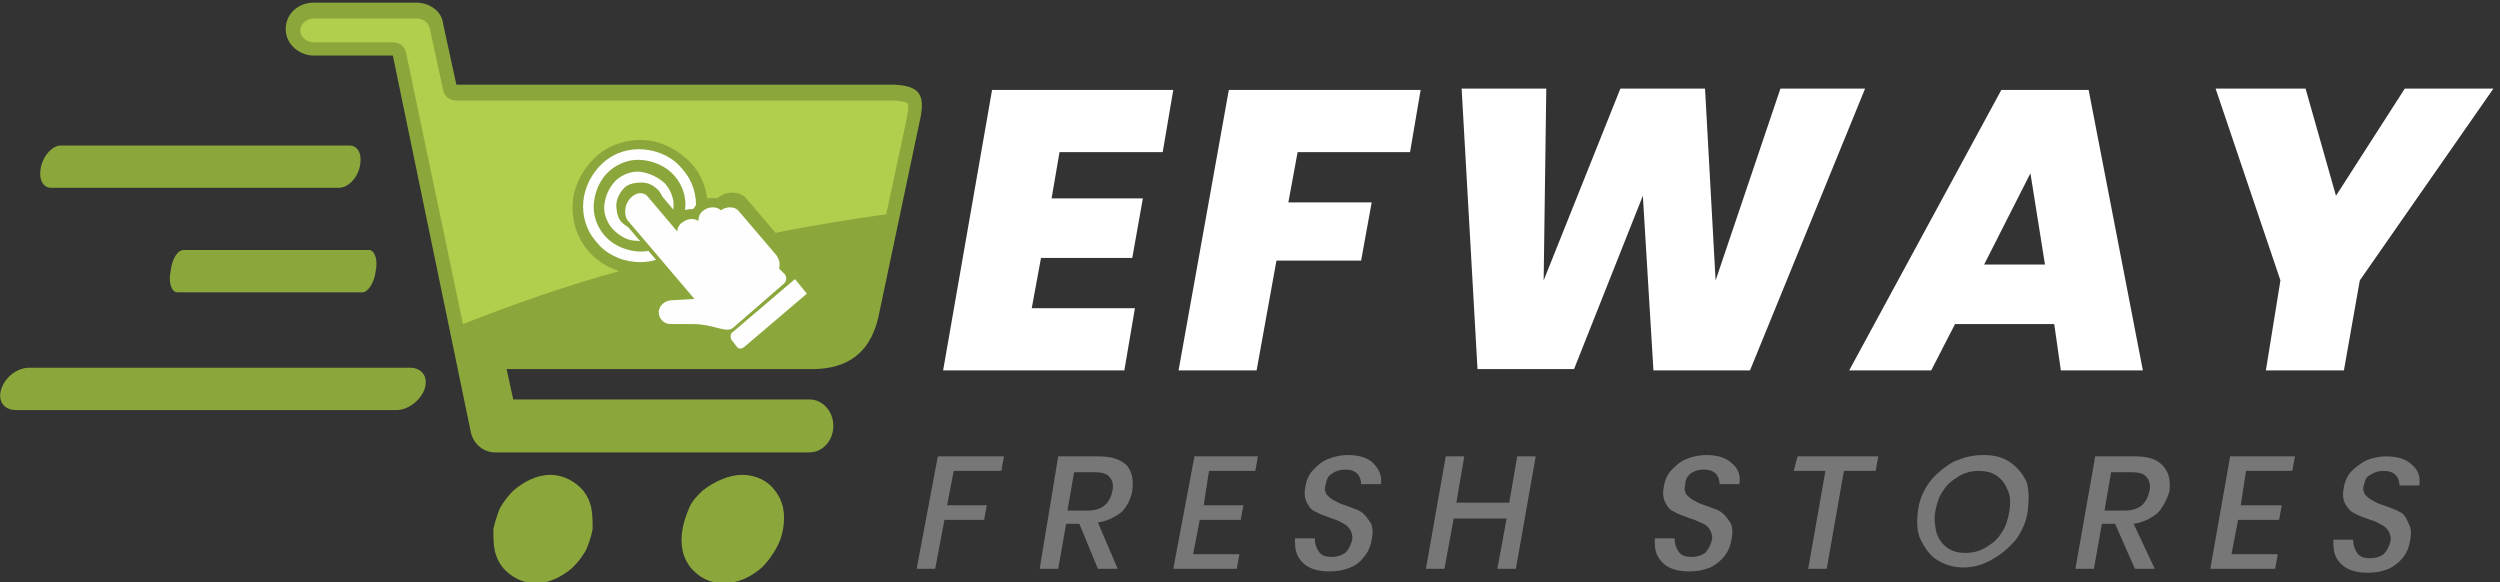
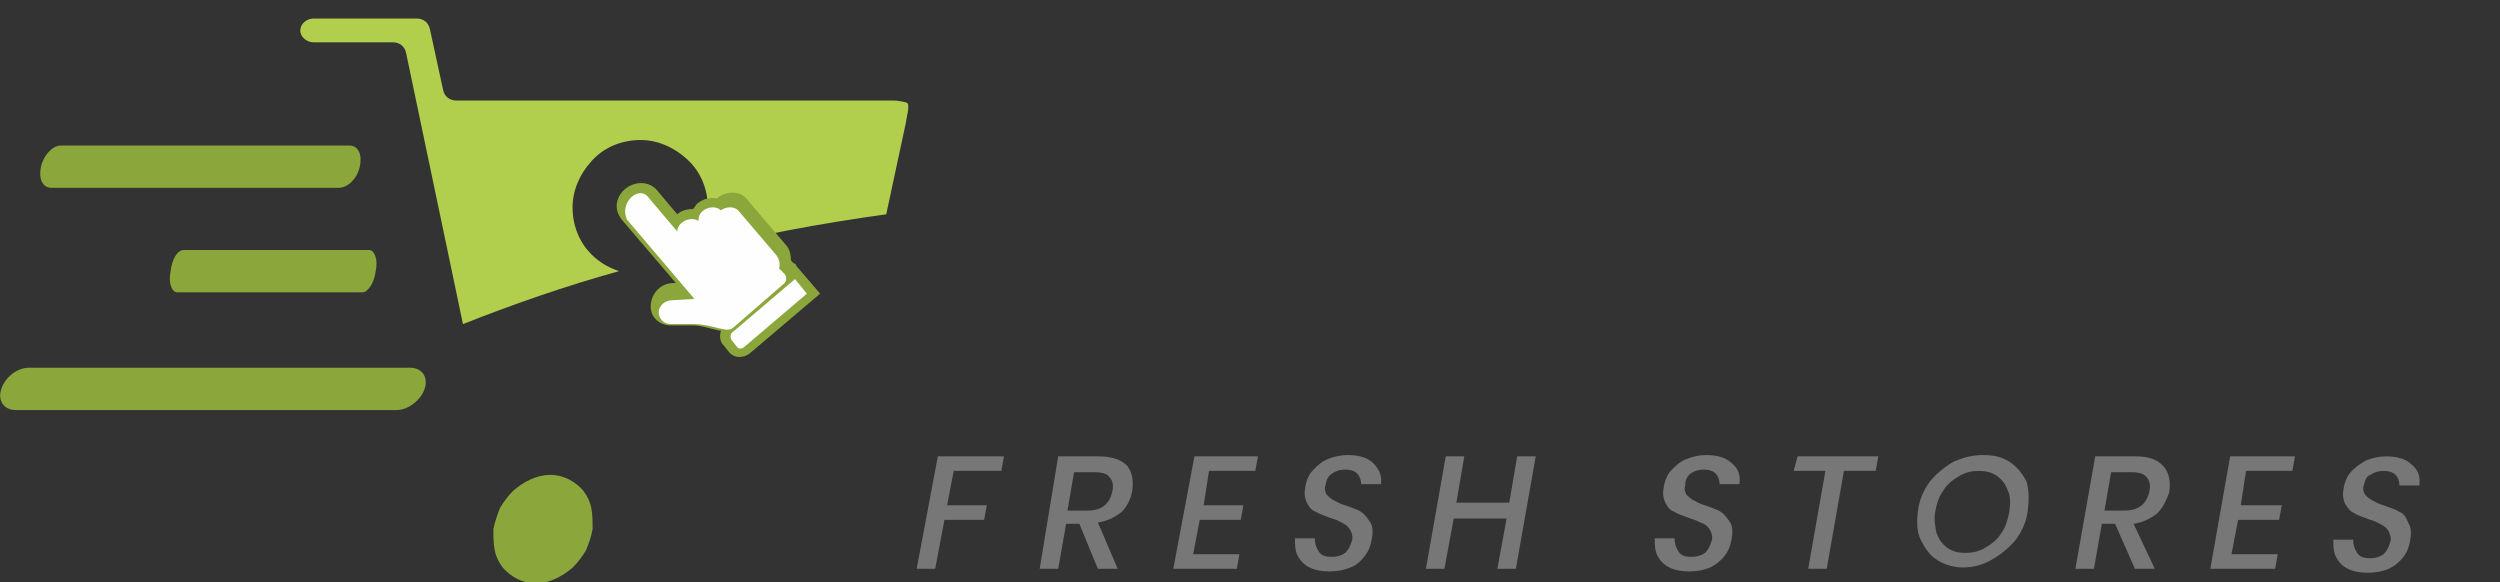
<svg xmlns="http://www.w3.org/2000/svg" version="1.1" id="Layer_1" x="0px" y="0px" viewBox="0 0 189 44" style="enable-background:new 0 0 189 44;" xml:space="preserve">
  <rect x="0" y="0" width="189" height="44" fill="#333333" stroke="none" />
  <style type="text/css">
	.st0{fill-rule:evenodd;clip-rule:evenodd;fill:#8BA73B;}
	.st1{fill:#8BA73B;}
	.st2{fill-rule:evenodd;clip-rule:evenodd;fill:#B2CE4D;}
	.st3{fill:#FEFEFE;}
	.st4{fill-rule:evenodd;clip-rule:evenodd;fill:#FEFEFE;}
	.st5{enable-background:new    ;}
	.st6{fill-rule:evenodd;clip-rule:evenodd;fill:#FFFFFF;}
	.st7{fill-rule:evenodd;clip-rule:evenodd;fill:#777777;}
</style>
  <g id="Vector_Smart_Object_xA0_Image_1_">
    <path class="st0" d="M41.6,35.9c1,0,1.9,0.5,2.5,1.2c0.3,0.4,0.5,0.8,0.6,1.3c0.1,0.5,0.1,1,0.1,1.6c-0.1,0.6-0.3,1.1-0.5,1.6   c-0.3,0.5-0.6,0.9-1,1.3c-0.8,0.7-1.8,1.2-2.8,1.2s-1.9-0.5-2.5-1.2c-0.3-0.4-0.5-0.8-0.6-1.3s-0.1-1-0.1-1.6   c0.1-0.5,0.3-1.1,0.5-1.6c0.3-0.5,0.6-0.9,1-1.3C39.6,36.4,40.6,35.9,41.6,35.9" />
-     <path class="st0" d="M56.1,35.9c1.1,0,2,0.5,2.5,1.2c0.3,0.4,0.5,0.8,0.6,1.3c0.1,0.5,0.1,1,0,1.6s-0.3,1.1-0.6,1.6   c-0.3,0.5-0.6,0.9-1,1.3c-0.8,0.7-1.8,1.2-2.9,1.2s-1.9-0.5-2.5-1.2c-0.3-0.4-0.5-0.8-0.6-1.3c-0.1-0.5-0.1-1,0-1.6   s0.3-1.1,0.5-1.6s0.6-0.9,1-1.3C54,36.4,55.1,35.9,56.1,35.9" />
    <path class="st0" d="M2.2,27.8c4.8,0,9.6,0,14.4,0s9.6,0,14.4,0c0.9,0,1.4,0.7,1.1,1.6l0,0C31.8,30.3,30.8,31,30,31H1.2   c-0.9,0-1.4-0.7-1.1-1.6l0,0C0.4,28.5,1.3,27.8,2.2,27.8" />
    <path class="st0" d="M4.6,11c3.6,0,7.3,0,10.9,0s7.3,0,10.9,0c0.7,0,1,0.7,0.8,1.6l0,0c-0.2,0.9-0.9,1.6-1.6,1.6H3.9   c-0.7,0-1-0.7-0.8-1.6l0,0C3.3,11.7,4,11,4.6,11" />
    <path class="st0" d="M13.9,18.9c2.4,0,4.7,0,7,0s4.7,0,7,0c0.4,0,0.7,0.7,0.5,1.6l0,0c-0.1,0.9-0.6,1.6-1,1.6H13.4   c-0.4,0-0.7-0.7-0.5-1.6l0,0C13,19.6,13.4,18.9,13.9,18.9" />
-     <path class="st1" d="M38.3,27.9l0.5,2.3h22.4c1,0,1.8,0.9,1.8,2c0,1.1-0.8,2-1.8,2H37.4v0c-0.8,0-1.6-0.6-1.8-1.5L29.7,4.2h-6   c-1,0-2.1-0.8-2.1-2c0-1.2,1-2,2.1-2h7.8c0.9,0,1.9,0.6,2,1.6v0l1,4.6h33.1c2,0.1,2.4,0.8,1.9,2.9L66.4,24c-0.7,3-2.7,4-5.4,3.9   H39.5C39.1,27.9,38.7,27.9,38.3,27.9" />
    <path class="st2" d="M48.4,14.6c-0.3,0-0.5,0.1-0.8,0.2c-0.2,0.2-0.3,0.4-0.4,0.7s0.1,0.6,0.2,0.8s0.4,0.3,0.7,0.4s0.5-0.1,0.8-0.2   s0.3-0.4,0.4-0.7s-0.1-0.6-0.2-0.8C49,14.7,48.7,14.6,48.4,14.6 M67.6,7.6H34.5c-0.5,0-0.9-0.3-1-0.8l-1-4.6c0,0,0,0,0,0v0   c-0.1-0.5-0.5-0.8-1-0.8h-7.8c-0.5,0-1,0.4-1,0.9s0.5,0.9,1,0.9h6c0.5,0,0.9,0.3,1,0.8L35,24.5c3.8-1.5,7.8-2.9,11.8-4   c-0.9-0.3-1.7-0.8-2.3-1.5c-0.9-1-1.3-2.4-1.2-3.7s0.8-2.6,1.8-3.5c1-0.9,2.4-1.3,3.7-1.2c1.3,0.1,2.6,0.8,3.5,1.8s1.3,2.4,1.2,3.7   c-0.1,1.1-0.5,2.2-1.3,3C57,17.8,62,16.9,67,16.2l1.5-7c0,0,0,0,0,0c0-0.2,0.3-1.2,0.1-1.4C68.5,7.7,67.8,7.6,67.6,7.6z" />
-     <path class="st3" d="M48.6,12.1c-0.9-0.1-1.8,0.2-2.5,0.8s-1.1,1.5-1.2,2.4c-0.1,0.9,0.2,1.8,0.8,2.5s1.5,1.1,2.4,1.2   c0.9,0.1,1.8-0.2,2.5-0.8c0.7-0.6,1.1-1.5,1.2-2.4c0.1-0.9-0.2-1.8-0.8-2.5C50.4,12.6,49.5,12.2,48.6,12.1 M48.5,13.8   c-0.5,0-1,0.1-1.3,0.4s-0.6,0.8-0.6,1.3c0,0.5,0.1,1,0.4,1.3s0.8,0.6,1.3,0.6c0.5,0,1-0.1,1.3-0.4s0.6-0.8,0.6-1.3   c0-0.5-0.1-0.9-0.4-1.3C49.4,14,49,13.8,48.5,13.8z M46.6,13.6c0.6-0.5,1.3-0.7,1.9-0.6s1.3,0.4,1.8,0.9c0.5,0.6,0.7,1.3,0.6,1.9   c0,0.7-0.4,1.3-0.9,1.8c-0.6,0.5-1.3,0.7-1.9,0.6c-0.7,0-1.3-0.4-1.8-0.9c-0.5-0.6-0.7-1.3-0.6-1.9C45.8,14.7,46.1,14.1,46.6,13.6z    M45.6,12.3c0.9-0.8,2-1.1,3.1-1s2.2,0.6,2.9,1.5c0.8,0.9,1.1,2,1,3.1s-0.6,2.2-1.5,2.9c-0.9,0.8-2,1.1-3.1,1s-2.2-0.6-2.9-1.5   c-0.8-0.9-1.1-2-1-3.1C44.2,14.2,44.7,13.1,45.6,12.3z" />
    <path class="st0" d="M60.2,20.1l1.8,2.1l-5.3,4.5c-0.5,0.4-1.2,0.4-1.6-0.1l-0.4-0.5c-0.3-0.3-0.3-0.7-0.2-1.1   c-0.2,0-0.4-0.1-0.5-0.1c-0.5-0.1-1-0.3-1.6-0.3l-1.7,0c-0.9,0-1.6-0.7-1.5-1.6c0.1-0.9,0.8-1.6,1.7-1.6l0.2,0L47,16.6   c-0.3-0.4-0.5-0.9-0.3-1.5c0.4-1.2,2-1.7,2.9-0.8l1.6,1.9c0.3-0.3,0.8-0.4,1.2-0.4c0.1-0.1,0.2-0.3,0.3-0.4c0.5-0.4,1-0.5,1.5-0.4   l0,0l0,0c0,0,0,0,0,0l0,0l0,0c0,0,0,0,0,0l0,0l0,0l0,0l0,0l0,0c0,0,0,0,0,0c0.7-0.6,1.8-0.6,2.3,0.1l2.9,3.4   c0.3,0.3,0.4,0.8,0.4,1.2l0.2,0.2C60.1,19.9,60.2,20,60.2,20.1" />
    <path class="st4" d="M60.1,21.1l-4.7,4c-0.2,0.1-0.2,0.4-0.1,0.6l0.4,0.5c0.1,0.2,0.4,0.2,0.6,0l4.7-4L60.1,21.1z M49,14.9l2.2,2.6   c0-0.2,0.1-0.5,0.4-0.7c0.4-0.3,0.9-0.3,1.2-0.1c0-0.3,0.1-0.6,0.4-0.8c0.4-0.3,1-0.3,1.3,0l0,0v0v0l0,0v0v0v0v0v0v0v0v0v0v0v0v0v0   v0v0v0l0,0v0l0,0l0,0l0,0l0,0l0,0l0,0l0,0v0l0,0l0,0l0,0l0,0l0,0l0,0c0,0,0,0,0,0l0,0l0,0c0,0,0,0,0,0l0,0c0,0,0,0,0,0l0,0l0,0l0,0   c0,0,0,0,0,0l0,0l0,0l0,0l0,0l0,0c0,0,0,0,0,0l0,0c0,0,0,0,0,0l0,0c0,0,0,0,0,0l0,0c0,0,0,0,0,0l0,0c0,0,0,0,0,0l0,0c0,0,0,0,0,0   l0,0c0,0,0,0,0,0l0,0l0,0c0,0,0,0,0,0l0,0l0,0c0,0,0,0,0,0l0,0c0.4-0.3,1-0.3,1.3,0l2.9,3.4c0.2,0.3,0.3,0.6,0.2,1l0,0l0.4,0.4   c0.2,0.2,0.2,0.6-0.1,0.8l-3.8,3.3c-0.5,0.4-1.5-0.3-3-0.3l-1.7,0c-0.5,0-0.9-0.4-0.9-0.9l0,0c0-0.5,0.5-0.9,1-0.9l1.7-0.1l-5.1-6   C46.8,15.3,48.3,14,49,14.9z" />
  </g>
  <g id="efway_1_" class="st5">
    <g id="efway">
      <g>
-         <path class="st6" d="M71.3,28h13.7l0.8-4.7H78l0.7-3.8h6.9l0.8-4.5h-6.9l0.6-3.5h7.8l0.8-4.7H75L71.3,28z M89.1,28h5.9l1.5-8.3     h6.4l0.8-4.4h-6.3l0.7-3.8h8.5l0.8-4.7H92.9L89.1,28z M134.6,6.7l-4.9,14.5l-0.8-14.5h-6.4l-5.8,14.5l0.2-14.5h-6.4l1.2,21.2h7.3     l5.2-13.1L125,28h7.3L141,6.7C141,6.7,134.6,6.7,134.6,6.7z M151.3,6.8L139.8,28h6.2l1.8-3.5h7.5l0.5,3.5h6.2l-4.1-21.2H151.3z      M150,20l3.5-6.9l1.1,6.9H150z M181.8,6.7l-5.2,8.1l-2.3-8.1h-6.8l4.9,14.5l-1.1,6.8h5.9l1.2-6.8l10.1-14.5     C188.4,6.7,181.8,6.7,181.8,6.7z" />
-       </g>
+         </g>
    </g>
  </g>
  <g id="fresh_Stores_1_" class="st5">
    <g id="fresh_Stores">
      <g>
        <path class="st7" d="M69.3,43h1.4l0.7-3.7h3l0.2-1.1h-3l0.5-2.6h3.6l0.2-1.1h-5L69.3,43z M83,34.5h-3L78.6,43h1.4l0.6-3.4h1     L83,43h1.5L83,39.5c0.7-0.1,1.3-0.4,1.8-0.8c0.4-0.4,0.7-1,0.8-1.6c0.1-0.8,0-1.4-0.4-1.9C84.7,34.7,84,34.5,83,34.5z M84.1,37.1     c-0.2,1-0.8,1.5-1.9,1.5h-1.5l0.5-2.9h1.5c0.6,0,1,0.1,1.2,0.4C84.1,36.3,84.2,36.7,84.1,37.1z M88.7,43h4.8l0.2-1.1h-3.5     l0.5-2.6h3.1l0.2-1.1H91l0.4-2.6h3.5l0.2-1.1h-4.8L88.7,43z M100.7,35.8c0.3-0.2,0.6-0.3,1-0.3c0.4,0,0.7,0.1,0.9,0.3     c0.2,0.2,0.3,0.5,0.3,0.8h1.5c0.1-0.7-0.2-1.2-0.6-1.6c-0.4-0.4-1.1-0.6-1.9-0.6c-0.5,0-1,0.1-1.5,0.3s-0.8,0.5-1.1,0.8     c-0.3,0.3-0.5,0.7-0.6,1.2c-0.1,0.5-0.1,0.9,0.1,1.3s0.4,0.6,0.7,0.7c0.3,0.2,0.7,0.3,1.2,0.5c0.4,0.1,0.7,0.3,0.9,0.4     c0.2,0.1,0.4,0.3,0.5,0.5c0.1,0.2,0.2,0.5,0.1,0.8c-0.1,0.3-0.2,0.6-0.5,0.9c-0.3,0.2-0.6,0.3-1,0.3c-0.5,0-0.8-0.1-1-0.4     c-0.2-0.3-0.3-0.6-0.3-1h-1.5c0,0.5,0,0.9,0.2,1.3c0.2,0.4,0.5,0.7,0.9,0.9c0.4,0.2,0.9,0.3,1.5,0.3c0.6,0,1.1-0.1,1.6-0.3     s0.8-0.5,1.1-0.9c0.3-0.4,0.4-0.7,0.5-1.2c0.1-0.5,0.1-1-0.1-1.3c-0.2-0.3-0.4-0.6-0.7-0.8c-0.3-0.2-0.7-0.3-1.2-0.5     c-0.4-0.1-0.7-0.3-0.9-0.4c-0.2-0.1-0.4-0.3-0.5-0.4c-0.1-0.2-0.2-0.4-0.1-0.7C100.3,36.2,100.4,36,100.7,35.8z M114.1,38h-4     l0.6-3.5h-1.4l-1.5,8.5h1.4l0.7-3.8h4l-0.7,3.8h1.4l1.5-8.5h-1.4L114.1,38z M127.8,35.8c0.3-0.2,0.6-0.3,1-0.3     c0.4,0,0.7,0.1,0.9,0.3s0.3,0.5,0.3,0.8h1.5c0.1-0.7-0.1-1.2-0.6-1.6c-0.4-0.4-1.1-0.6-1.9-0.6c-0.5,0-1,0.1-1.5,0.3     s-0.8,0.5-1.1,0.8c-0.3,0.3-0.5,0.7-0.6,1.2c-0.1,0.5-0.1,0.9,0.1,1.3s0.4,0.6,0.7,0.7c0.3,0.2,0.7,0.3,1.2,0.5     c0.4,0.1,0.7,0.3,1,0.4c0.2,0.1,0.4,0.3,0.5,0.5c0.1,0.2,0.2,0.5,0.1,0.8c-0.1,0.3-0.2,0.6-0.5,0.9c-0.3,0.2-0.6,0.3-1,0.3     c-0.5,0-0.8-0.1-1-0.4c-0.2-0.3-0.3-0.6-0.3-1h-1.5c0,0.5,0,0.9,0.2,1.3c0.2,0.4,0.5,0.7,0.9,0.9c0.4,0.2,0.9,0.3,1.5,0.3     c0.6,0,1.1-0.1,1.6-0.3c0.4-0.2,0.8-0.5,1.1-0.9s0.4-0.7,0.5-1.2c0.1-0.5,0.1-1-0.1-1.3c-0.2-0.3-0.4-0.6-0.7-0.8     s-0.7-0.3-1.2-0.5c-0.4-0.1-0.7-0.3-0.9-0.4c-0.2-0.1-0.4-0.3-0.5-0.4c-0.1-0.2-0.2-0.4-0.1-0.7C127.4,36.2,127.6,36,127.8,35.8z      M135.6,35.6h2.4l-1.3,7.4h1.4l1.3-7.4h2.4l0.2-1.1h-6.1L135.6,35.6z M151.9,34.9c-0.6-0.4-1.3-0.5-2-0.5c-0.8,0-1.5,0.2-2.2,0.5     c-0.7,0.4-1.3,0.9-1.8,1.5c-0.5,0.7-0.8,1.4-0.9,2.2s-0.1,1.6,0.2,2.2s0.7,1.2,1.2,1.5c0.6,0.4,1.3,0.6,2,0.6     c0.8,0,1.5-0.2,2.2-0.6c0.7-0.4,1.3-0.9,1.8-1.5c0.5-0.7,0.8-1.4,0.9-2.2c0.1-0.8,0.1-1.6-0.1-2.2     C152.9,35.8,152.5,35.3,151.9,34.9z M151.9,38.7c-0.1,0.6-0.3,1.2-0.6,1.6c-0.3,0.5-0.7,0.8-1.2,1.1c-0.5,0.3-1,0.4-1.5,0.4     s-1-0.1-1.4-0.4s-0.6-0.6-0.8-1.1c-0.1-0.5-0.2-1-0.1-1.6c0.1-0.6,0.3-1.2,0.6-1.6c0.3-0.5,0.7-0.8,1.2-1.1     c0.5-0.3,1-0.4,1.5-0.4c0.5,0,1,0.1,1.4,0.4c0.4,0.3,0.6,0.6,0.8,1.1C152,37.5,152,38.1,151.9,38.7z M161.4,34.5h-3l-1.5,8.5h1.4     l0.6-3.4h1l1.5,3.4h1.5l-1.6-3.4c0.7-0.1,1.3-0.4,1.8-0.8c0.4-0.4,0.7-1,0.9-1.6c0.1-0.8,0-1.4-0.4-1.9     C163.1,34.7,162.4,34.5,161.4,34.5z M162.5,37.1c-0.2,1-0.8,1.5-1.9,1.5h-1.5l0.5-2.9h1.5c0.6,0,1,0.1,1.2,0.4     C162.5,36.3,162.6,36.7,162.5,37.1z M167.1,43h4.9l0.2-1.1h-3.5l0.5-2.6h3.1l0.2-1.1h-3.1l0.4-2.6h3.5l0.2-1.1h-4.9L167.1,43z      M181.4,38.7c-0.3-0.2-0.7-0.3-1.2-0.5c-0.4-0.1-0.7-0.3-0.9-0.4c-0.2-0.1-0.4-0.3-0.5-0.4c-0.1-0.2-0.2-0.4-0.1-0.7     c0.1-0.4,0.2-0.7,0.5-0.8c0.3-0.2,0.6-0.3,1-0.3c0.4,0,0.7,0.1,0.9,0.3s0.3,0.5,0.3,0.8h1.5c0.1-0.7-0.1-1.2-0.6-1.6     c-0.4-0.4-1.1-0.6-1.9-0.6c-0.5,0-1,0.1-1.5,0.3c-0.4,0.2-0.8,0.5-1.1,0.8c-0.3,0.3-0.5,0.7-0.6,1.2c-0.1,0.5-0.1,0.9,0.1,1.3     c0.2,0.3,0.4,0.6,0.7,0.7c0.3,0.2,0.7,0.3,1.2,0.5c0.4,0.1,0.7,0.3,0.9,0.4s0.4,0.3,0.5,0.5c0.1,0.2,0.2,0.5,0.1,0.8     c-0.1,0.3-0.2,0.6-0.5,0.9c-0.3,0.2-0.6,0.3-1,0.3c-0.5,0-0.8-0.1-1-0.4c-0.2-0.3-0.3-0.6-0.3-1h-1.5c0,0.5,0,0.9,0.2,1.3     c0.2,0.4,0.5,0.7,0.9,0.9c0.4,0.2,0.9,0.3,1.5,0.3c0.6,0,1.1-0.1,1.6-0.3c0.4-0.2,0.8-0.5,1.1-0.9s0.4-0.7,0.5-1.2     c0.1-0.5,0.1-1-0.1-1.3C181.9,39.1,181.7,38.8,181.4,38.7z" />
      </g>
    </g>
  </g>
</svg>